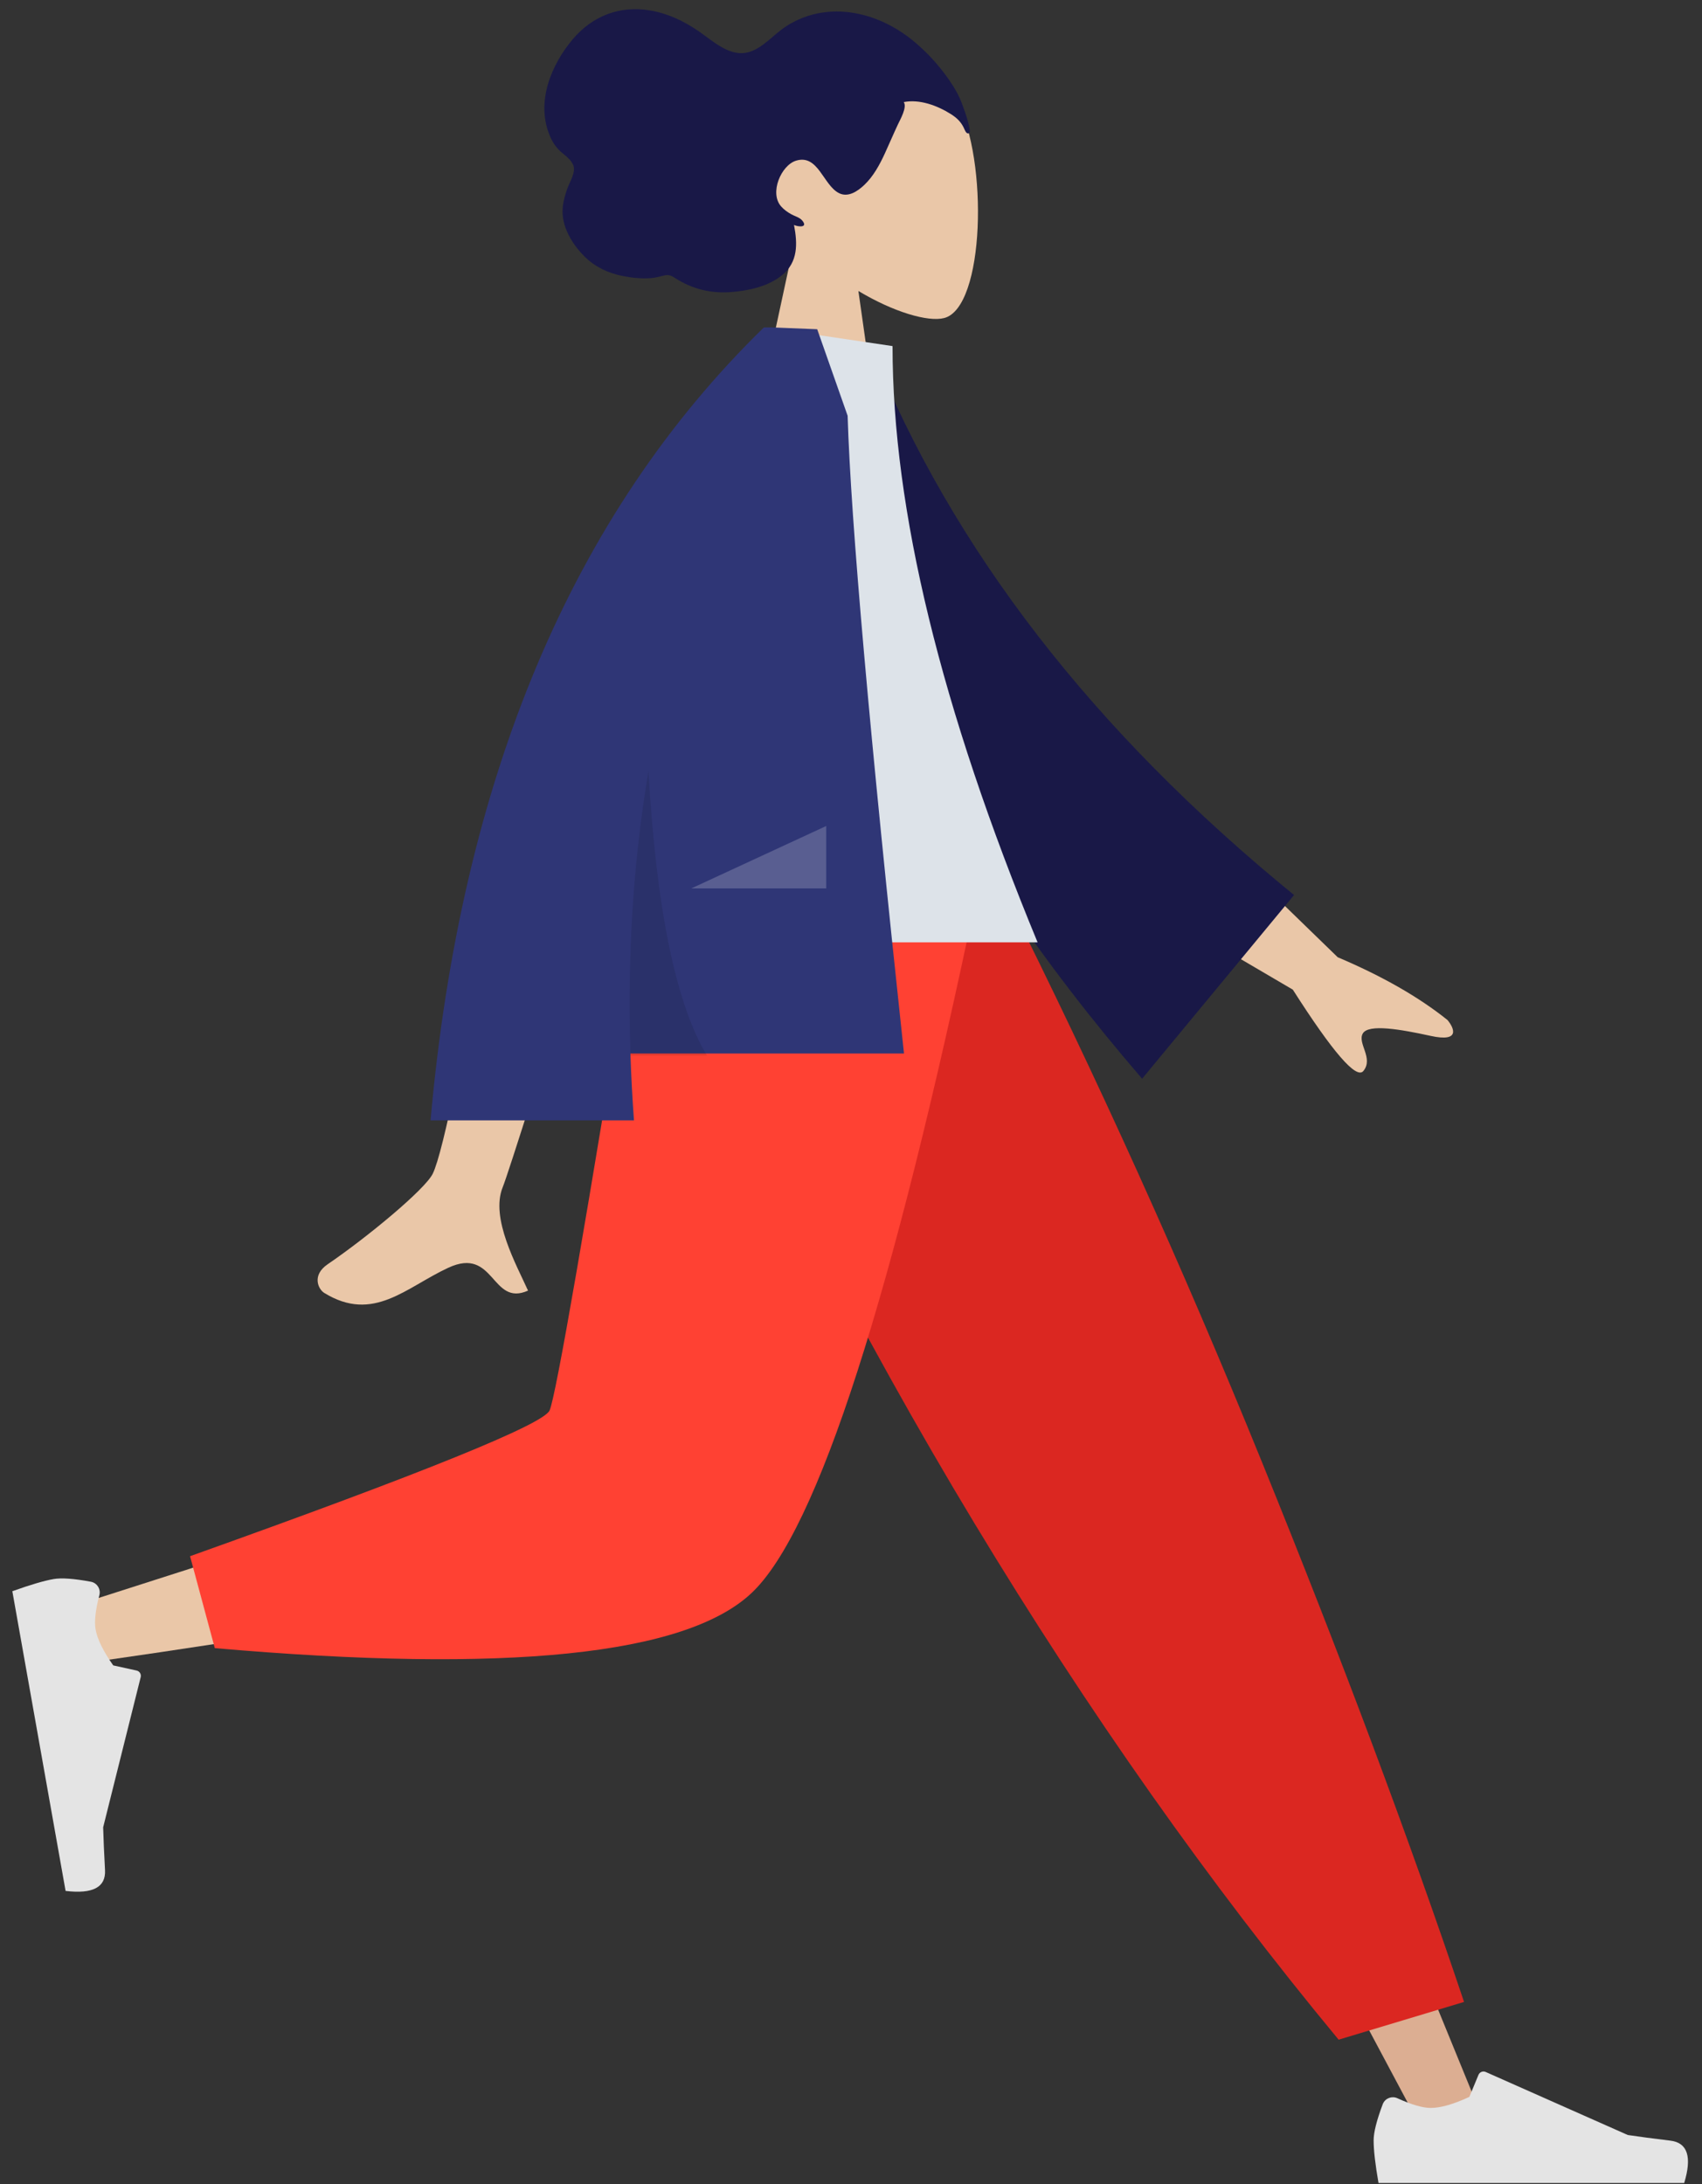
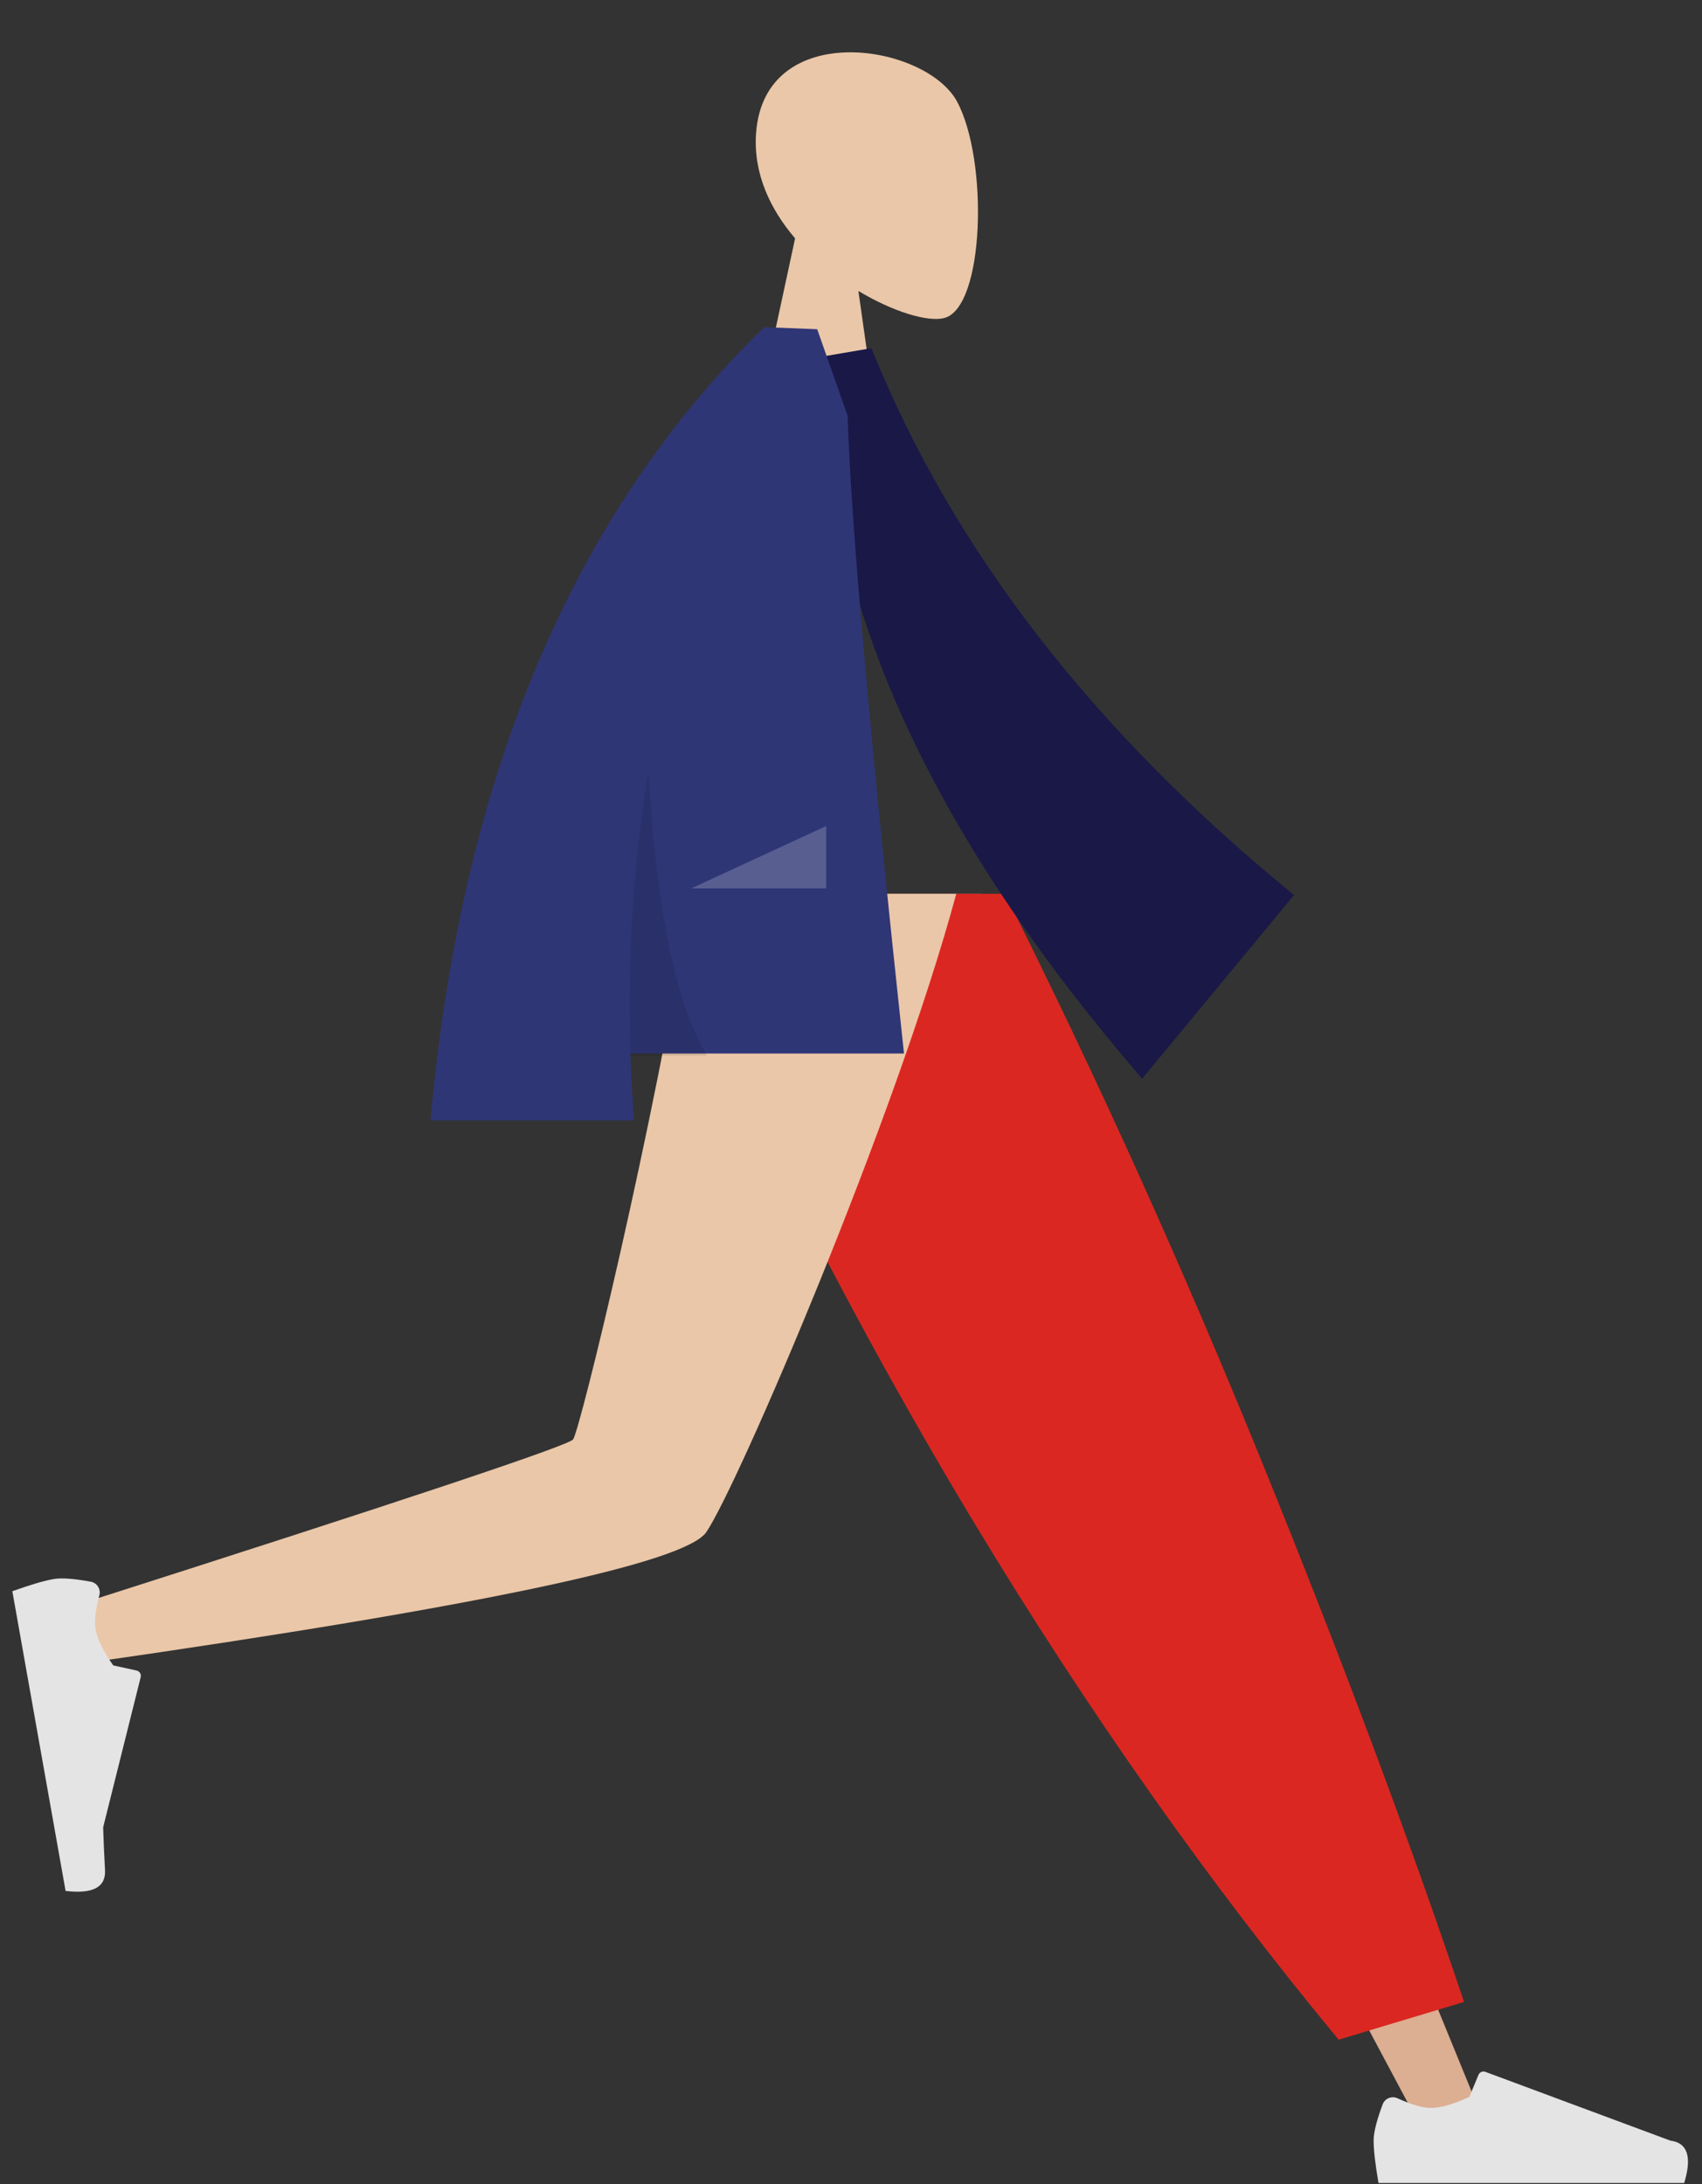
<svg xmlns="http://www.w3.org/2000/svg" width="120" height="154" viewBox="0 0 120 154" fill="none">
  <rect x="0" y="0" width="120" height="154" fill="#333333" stroke="none" />
  <g clip-path="url(#clip0)">
    <path fill-rule="evenodd" clip-rule="evenodd" d="M67.478 7.163C69.693 11.271 69.43 21.69 66.568 22.424C65.426 22.717 62.995 22 60.521 20.516L62.074 31.452H52.902L56.059 16.806C54.299 14.749 53.107 12.228 53.306 9.403C53.88 1.264 65.264 3.055 67.478 7.163Z" fill="#EAC7A8" />
-     <path fill-rule="evenodd" clip-rule="evenodd" d="M68.344 9.007C68.253 8.475 68.031 7.883 67.852 7.38C67.621 6.73 67.271 6.145 66.887 5.593C66.162 4.554 65.294 3.616 64.335 2.837C62.583 1.415 60.352 0.594 58.159 0.861C57.052 0.995 55.977 1.416 55.062 2.115C54.236 2.748 53.44 3.678 52.37 3.745C51.205 3.818 50.138 2.795 49.204 2.163C48.151 1.451 47.03 0.931 45.799 0.73C43.737 0.392 41.8 1.085 40.379 2.769C38.867 4.561 37.768 7.188 38.761 9.562C38.945 10.003 39.183 10.375 39.524 10.684C39.836 10.966 40.314 11.267 40.44 11.719C40.575 12.199 40.173 12.819 40.017 13.252C39.794 13.873 39.61 14.525 39.675 15.199C39.782 16.308 40.482 17.366 41.221 18.094C41.973 18.835 42.899 19.26 43.887 19.456C44.547 19.587 45.222 19.659 45.892 19.61C46.225 19.586 46.519 19.494 46.842 19.42C47.156 19.349 47.331 19.432 47.597 19.603C48.834 20.399 50.163 20.707 51.591 20.588C52.796 20.489 54.185 20.198 55.169 19.376C56.26 18.463 56.239 17.205 55.982 15.86C56.254 15.995 57.007 16.078 56.557 15.543C56.379 15.331 56.042 15.245 55.813 15.12C55.547 14.975 55.276 14.787 55.069 14.55C54.234 13.594 55.078 11.649 56.127 11.328C57.687 10.852 58.036 13.047 59.149 13.614C59.789 13.941 60.458 13.495 60.938 13.039C61.58 12.429 62.018 11.62 62.396 10.798C62.707 10.12 62.997 9.433 63.314 8.759C63.462 8.444 63.975 7.554 63.718 7.198C64.835 6.977 66.079 7.438 67.041 8.044C67.438 8.295 67.741 8.571 67.953 9.013C67.999 9.108 68.098 9.389 68.222 9.401C68.453 9.422 68.367 9.141 68.344 9.007Z" fill="#191847" />
    <path fill-rule="evenodd" clip-rule="evenodd" d="M50.609 63.018L79.004 110.263L100.293 150.205H104.878L69.209 63.018L50.609 63.018Z" fill="#DCAE92" />
-     <path fill-rule="evenodd" clip-rule="evenodd" d="M97.489 148.361C97.061 149.497 96.848 150.347 96.848 150.911C96.848 151.597 96.963 152.597 97.192 153.913C97.992 153.913 105.176 153.913 118.745 153.913C119.305 152.07 118.982 151.075 117.775 150.928C116.569 150.782 115.566 150.649 114.768 150.53L104.75 146.086C104.557 146 104.332 146.086 104.246 146.278C104.244 146.282 104.243 146.285 104.241 146.288L103.597 147.843C102.48 148.361 101.573 148.621 100.874 148.621C100.307 148.621 99.523 148.393 98.523 147.937L98.523 147.937C98.139 147.762 97.686 147.929 97.51 148.311C97.502 148.328 97.495 148.344 97.489 148.361Z" fill="#E4E4E4" />
+     <path fill-rule="evenodd" clip-rule="evenodd" d="M97.489 148.361C97.061 149.497 96.848 150.347 96.848 150.911C96.848 151.597 96.963 152.597 97.192 153.913C97.992 153.913 105.176 153.913 118.745 153.913C119.305 152.07 118.982 151.075 117.775 150.928L104.75 146.086C104.557 146 104.332 146.086 104.246 146.278C104.244 146.282 104.243 146.285 104.241 146.288L103.597 147.843C102.48 148.361 101.573 148.621 100.874 148.621C100.307 148.621 99.523 148.393 98.523 147.937L98.523 147.937C98.139 147.762 97.686 147.929 97.51 148.311C97.502 148.328 97.495 148.344 97.489 148.361Z" fill="#E4E4E4" />
    <path fill-rule="evenodd" clip-rule="evenodd" d="M94.38 143.809L103.223 141.147C99.349 129.62 94.6 116.936 88.978 103.093C83.355 89.251 77.317 75.892 70.862 63.018H45.888C53.063 79.303 60.671 94.101 68.71 107.41C76.748 120.72 85.305 132.853 94.38 143.809Z" fill="#DB2721" />
    <path fill-rule="evenodd" clip-rule="evenodd" d="M48.743 63.018C46.063 79.62 40.894 100.832 40.407 101.486C40.081 101.923 28.374 105.827 5.284 113.199L6.275 117.223C33.809 113.27 48.317 110.202 49.8 108.021C52.023 104.749 63.124 78.901 67.423 63.018H48.743Z" fill="#EAC7A8" />
-     <path fill-rule="evenodd" clip-rule="evenodd" d="M13.4 109.721L15.145 116.202C35.739 118 48.358 116.701 53.001 112.305C57.643 107.91 62.935 91.481 68.875 63.018H45.06C41.296 86.325 39.192 98.468 38.748 99.446C38.303 100.425 29.854 103.85 13.4 109.721Z" fill="#FF4133" />
    <path fill-rule="evenodd" clip-rule="evenodd" d="M6.407 111.521C5.21 111.298 4.333 111.236 3.776 111.333C3.099 111.452 2.13 111.737 0.87 112.19C1.009 112.974 2.26 120.017 4.624 133.32C6.542 133.551 7.469 133.062 7.404 131.853C7.339 130.645 7.295 129.639 7.273 128.836L9.92 118.246C9.971 118.043 9.846 117.836 9.642 117.785C9.638 117.784 9.635 117.783 9.631 117.782L7.983 117.42C7.276 116.414 6.862 115.569 6.74 114.885C6.641 114.328 6.73 113.521 7.007 112.461L7.007 112.462C7.113 112.055 6.868 111.639 6.46 111.533C6.443 111.528 6.425 111.524 6.407 111.521Z" fill="#E4E4E4" />
-     <path fill-rule="evenodd" clip-rule="evenodd" d="M35.442 58.462L43.427 58.493C38.496 74.334 35.835 82.74 35.442 83.709C34.557 85.89 36.429 89.212 37.229 90.996C34.623 92.157 34.9 87.859 31.613 89.381C28.612 90.77 26.329 93.288 22.862 91.159C22.436 90.897 21.969 89.912 23.097 89.141C25.909 87.223 29.961 83.865 30.508 82.759C31.255 81.252 32.899 73.153 35.442 58.462ZM83.49 56.98L94.315 67.49C97.465 68.827 100.046 70.303 102.057 71.919C102.51 72.462 103.002 73.502 100.874 73.037C98.745 72.571 96.485 72.177 96.085 72.866C95.685 73.555 96.864 74.61 96.124 75.512C95.632 76.113 93.974 74.201 91.151 69.776L79.895 63.171L83.49 56.98Z" fill="#EAC7A8" />
    <path fill-rule="evenodd" clip-rule="evenodd" d="M58.136 25.113L61.44 24.549C67.129 38.693 77.062 51.544 91.238 63.104L80.525 76.056C66.351 59.597 57.614 42.616 58.136 25.113Z" fill="#191847" />
-     <path fill-rule="evenodd" clip-rule="evenodd" d="M43.73 66.441H73.155C66.338 49.945 62.929 35.931 62.929 24.401L54.054 23.085C47.078 34.25 45.108 47.997 43.73 66.441Z" fill="#DDE3E9" />
    <path fill-rule="evenodd" clip-rule="evenodd" d="M54.449 23.085C55.142 23.109 56.199 23.151 57.617 23.213L59.762 29.313C59.989 36.751 61.314 51.739 63.736 74.278L44.448 74.277C44.499 75.834 44.582 77.405 44.698 78.991H30.356C32.502 54.904 40.336 36.268 53.859 23.085L53.866 23.091L53.87 23.085H54.449Z" fill="#2F3676" />
    <path fill-rule="evenodd" clip-rule="evenodd" d="M49.845 74.427L44.453 74.427C44.217 67.446 44.64 60.757 45.722 54.36C46.271 64.063 47.646 70.752 49.845 74.427Z" fill="black" fill-opacity="0.1" />
    <path fill-rule="evenodd" clip-rule="evenodd" d="M48.741 62.638L58.252 58.237V62.638H48.741Z" fill="white" fill-opacity="0.2" />
  </g>
  <defs>
    <clipPath id="clip0">
      <rect width="120" height="153.913" fill="white" />
    </clipPath>
  </defs>
</svg>